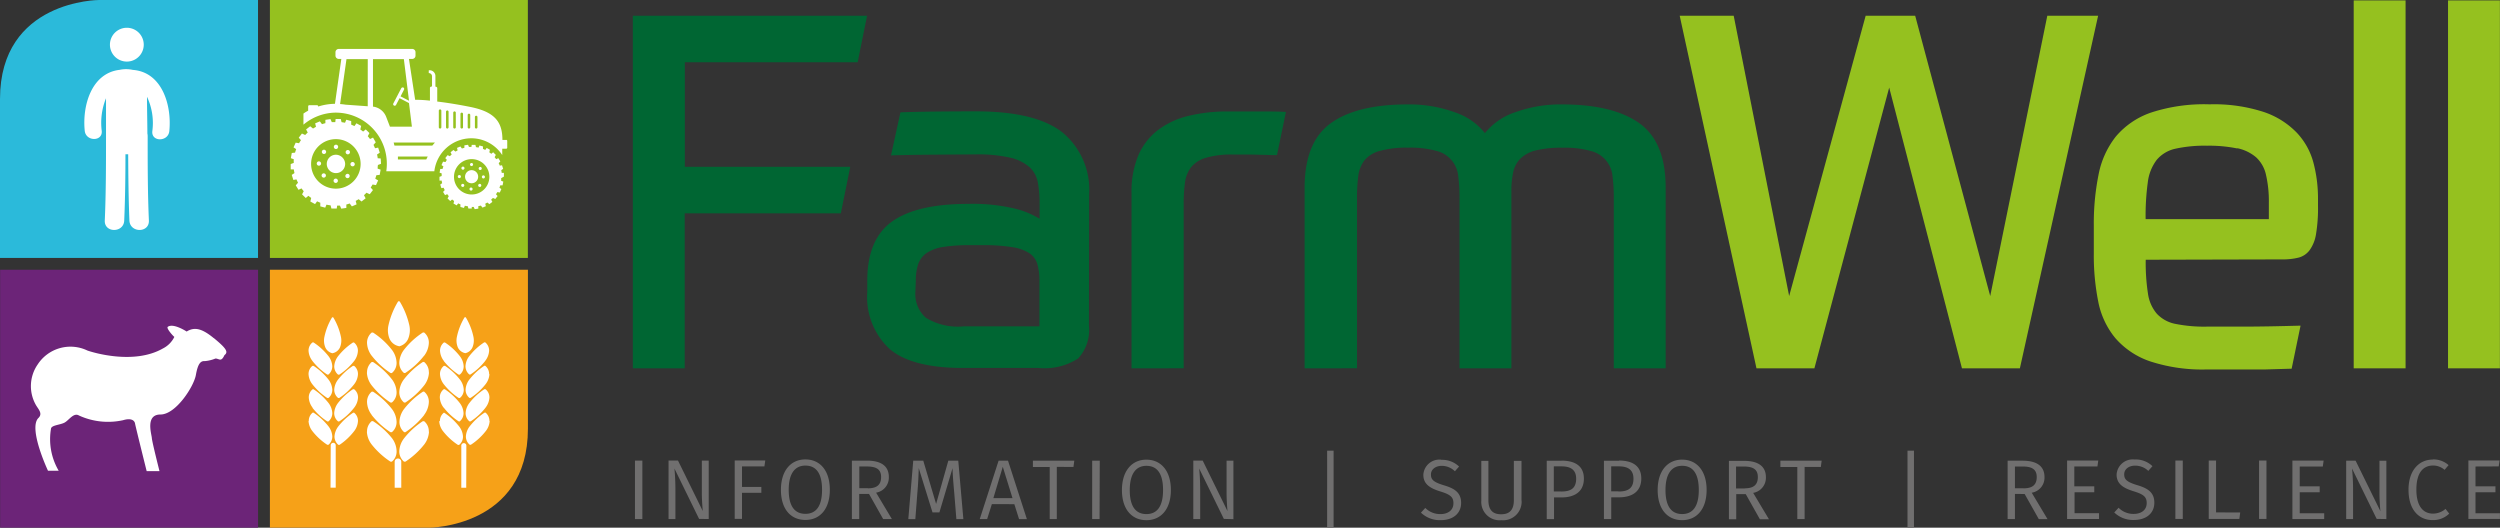
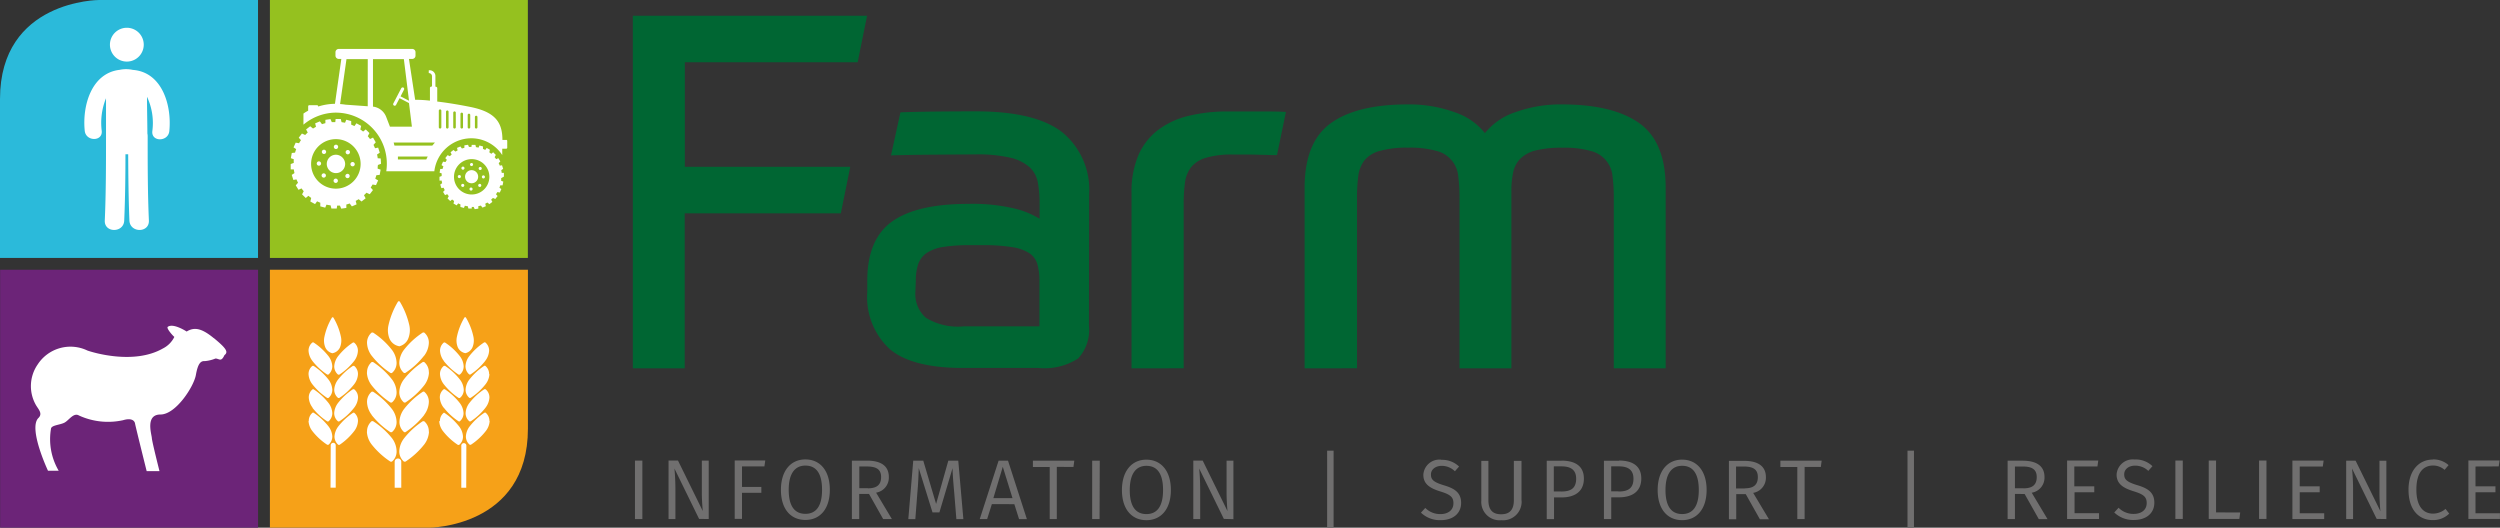
<svg xmlns="http://www.w3.org/2000/svg" width="202.871" height="42.822" viewBox="0 0 202.871 42.822">
  <rect x="0" y="0" width="202.871" height="42.822" fill="#333333" stroke="none" />
  <g id="farmwell" transform="translate(0.03)">
    <path id="Path_53" data-name="Path 53" d="M63.15,61.31V82.241h12.9s8.037,0,8.037-8.037V61.31Z" transform="translate(-41.277 -39.419)" fill="#f6a118" />
    <path id="Path_54" data-name="Path 54" d="M78.669,71.627h0a1.056,1.056,0,0,1-.746-.578,1.814,1.814,0,0,1-.1-1.106,6.4,6.4,0,0,1,.765-1.914.1.1,0,0,1,.084-.05.1.1,0,0,1,.084.05,6.418,6.418,0,0,1,.765,1.914,1.845,1.845,0,0,1-.107,1.106,1.052,1.052,0,0,1-.735.593h0m2.032.765a6.288,6.288,0,0,1-1.531,1.4h-.092a1.072,1.072,0,0,1-.383-.853,1.826,1.826,0,0,1,.383-1.037,6.288,6.288,0,0,1,1.531-1.4h.1a1.056,1.056,0,0,1,.383.853,1.852,1.852,0,0,1-.383,1.037m.383,1.359a1.068,1.068,0,0,0-.383-.857h-.1a6.369,6.369,0,0,0-1.531,1.4,1.826,1.826,0,0,0-.383,1.033,1.075,1.075,0,0,0,.383.857h.111a6.364,6.364,0,0,0,1.531-1.4,1.864,1.864,0,0,0,.383-1.037m-.383,3.444a6.288,6.288,0,0,1-1.531,1.4H79.1a1.072,1.072,0,0,1-.383-.853,1.826,1.826,0,0,1,.383-1.037,6.288,6.288,0,0,1,1.531-1.4h.088a1.056,1.056,0,0,1,.383.853,1.852,1.852,0,0,1-.383,1.037M81.1,78.57a1.06,1.06,0,0,0-.383-.857h-.1a6.369,6.369,0,0,0-1.531,1.4,1.826,1.826,0,0,0-.383,1.033A1.075,1.075,0,0,0,79.09,81H79.2a6.445,6.445,0,0,0,1.531-1.4,1.864,1.864,0,0,0,.383-1.037m-4.646-6.158A6.288,6.288,0,0,0,78,73.809h.1a1.06,1.06,0,0,0,.383-.853,1.818,1.818,0,0,0-.383-1.037,6.288,6.288,0,0,0-1.531-1.4h-.1a1.072,1.072,0,0,0-.383.853,1.818,1.818,0,0,0,.383,1.037m-.383,1.359a1.083,1.083,0,0,1,.383-.857h.1a6.368,6.368,0,0,1,1.531,1.4,1.818,1.818,0,0,1,.383,1.033,1.064,1.064,0,0,1-.383.857h-.111a6.364,6.364,0,0,1-1.531-1.4,1.826,1.826,0,0,1-.383-1.037m.383,3.444a6.288,6.288,0,0,0,1.531,1.4H78.1a1.06,1.06,0,0,0,.383-.853,1.818,1.818,0,0,0-.383-1.037,6.288,6.288,0,0,0-1.531-1.4h-.1a1.072,1.072,0,0,0-.383.853,1.818,1.818,0,0,0,.383,1.037m-.383,1.359a1.075,1.075,0,0,1,.383-.857h.1a6.368,6.368,0,0,1,1.531,1.37,1.818,1.818,0,0,1,.383,1.033A1.064,1.064,0,0,1,78.1,81h-.111a6.445,6.445,0,0,1-1.531-1.4,1.825,1.825,0,0,1-.383-1.037m2.79,4.551h-.536V81a.256.256,0,0,1,.256-.256.26.26,0,0,1,.279.256Zm5.2-10.919h0a.842.842,0,0,1-.609-.467,1.458,1.458,0,0,1-.073-.88,5.048,5.048,0,0,1,.6-1.531.074.074,0,0,1,.134,0,5.075,5.075,0,0,1,.6,1.531,1.454,1.454,0,0,1-.077.88.834.834,0,0,1-.57.467h0m1.611.624a5.059,5.059,0,0,1-1.209,1.11H84.39a.869.869,0,0,1-.314-.681,1.454,1.454,0,0,1,.314-.823,5.06,5.06,0,0,1,1.209-1.11h.077a.869.869,0,0,1,.318.681,1.462,1.462,0,0,1-.318.823m.318,1.075a.857.857,0,0,0-.318-.677h-.069a4.975,4.975,0,0,0-1.209,1.11,1.443,1.443,0,0,0-.314.823.846.846,0,0,0,.314.677h.088A4.975,4.975,0,0,0,85.7,74.72a1.451,1.451,0,0,0,.318-.823M85.7,76.622a4.975,4.975,0,0,1-1.209,1.11H84.4a.857.857,0,0,1-.314-.677,1.454,1.454,0,0,1,.314-.827,5.059,5.059,0,0,1,1.209-1.11H85.7a.857.857,0,0,1,.318.677,1.462,1.462,0,0,1-.318.823m.318,1.079a.869.869,0,0,0-.318-.681h-.069a5.06,5.06,0,0,0-1.209,1.11,1.454,1.454,0,0,0-.314.823.869.869,0,0,0,.314.681h.088a5.06,5.06,0,0,0,1.209-1.11,1.462,1.462,0,0,0,.318-.823m-3.724-4.868a5.136,5.136,0,0,0,1.209,1.11h.088a.853.853,0,0,0,.318-.681,1.454,1.454,0,0,0-.314-.823,5.06,5.06,0,0,0-1.209-1.11h-.077a.846.846,0,0,0-.318.681,1.454,1.454,0,0,0,.314.823M82.006,73.9a.834.834,0,0,1,.318-.677h.088a4.976,4.976,0,0,1,1.209,1.11,1.443,1.443,0,0,1,.314.823.834.834,0,0,1-.318.677h-.088a5.056,5.056,0,0,1-1.209-1.11,1.443,1.443,0,0,1-.314-.823m.314,2.725a5.055,5.055,0,0,0,1.209,1.11H83.6a.842.842,0,0,0,.318-.677,1.454,1.454,0,0,0-.314-.827,5.06,5.06,0,0,0-1.209-1.11h-.084a.834.834,0,0,0-.318.677,1.454,1.454,0,0,0,.314.823M82,77.709a.846.846,0,0,1,.318-.681h.031a5.06,5.06,0,0,1,1.209,1.11,1.454,1.454,0,0,1,.314.823.853.853,0,0,1-.318.681h-.088a5.136,5.136,0,0,1-1.209-1.11,1.454,1.454,0,0,1-.314-.823m2.193,5.408h-.4V79.672a.207.207,0,0,1,.41,0ZM73.276,72.2h0a.834.834,0,0,0,.612-.467,1.454,1.454,0,0,0,.077-.88,5.075,5.075,0,0,0-.6-1.531.074.074,0,0,0-.134,0,5.048,5.048,0,0,0-.6,1.531,1.458,1.458,0,0,0,.073.88.842.842,0,0,0,.563.467h0m-1.615.624a5.059,5.059,0,0,0,1.209,1.11h.088a.876.876,0,0,0,.318-.681,1.481,1.481,0,0,0-.314-.823,5.167,5.167,0,0,0-1.213-1.11h-.077A.846.846,0,0,0,71.34,72a1.454,1.454,0,0,0,.314.823M71.34,73.9a.834.834,0,0,1,.318-.677h.084a5.086,5.086,0,0,1,1.213,1.11,1.47,1.47,0,0,1,.314.823.857.857,0,0,1-.318.677h-.088a4.975,4.975,0,0,1-1.209-1.11,1.443,1.443,0,0,1-.314-.823m.314,2.725a4.975,4.975,0,0,0,1.209,1.11h.088a.865.865,0,0,0,.318-.677,1.481,1.481,0,0,0-.314-.827,5.166,5.166,0,0,0-1.213-1.11h-.065a.834.834,0,0,0-.318.677,1.454,1.454,0,0,0,.314.823M71.359,77.7a.846.846,0,0,1,.318-.681h.065a5.167,5.167,0,0,1,1.213,1.11,1.481,1.481,0,0,1,.314.823.876.876,0,0,1-.318.681h-.088a5.06,5.06,0,0,1-1.209-1.11,1.454,1.454,0,0,1-.314-.823m3.7-4.868a5.059,5.059,0,0,1-1.209,1.11h-.088a.876.876,0,0,1-.318-.681,1.481,1.481,0,0,1,.314-.823,5.136,5.136,0,0,1,1.209-1.11h.08a.846.846,0,0,1,.318.681,1.454,1.454,0,0,1-.306.823M75.35,73.9a.834.834,0,0,0-.314-.677h-.088a5.055,5.055,0,0,0-1.209,1.11,1.47,1.47,0,0,0-.314.823.857.857,0,0,0,.318.677h.088a4.976,4.976,0,0,0,1.206-1.11,1.443,1.443,0,0,0,.314-.823m-.314,2.725a4.975,4.975,0,0,1-1.209,1.11h-.088a.865.865,0,0,1-.318-.677,1.481,1.481,0,0,1,.314-.827,5.136,5.136,0,0,1,1.209-1.11h.092a.834.834,0,0,1,.318.677,1.454,1.454,0,0,1-.318.827m.314,1.079a.846.846,0,0,0-.314-.681h-.069a5.136,5.136,0,0,0-1.209,1.11,1.481,1.481,0,0,0-.314.823.876.876,0,0,0,.318.681h.088a5.059,5.059,0,0,0,1.186-1.11,1.454,1.454,0,0,0,.314-.823m-2.227,5.408h.421V79.672a.2.2,0,1,0-.406,0Z" transform="translate(-46.332 -43.536)" fill="#fff" />
    <rect id="Rectangle_101" data-name="Rectangle 101" width="20.931" height="20.931" transform="translate(-0.019 21.891)" fill="#6c2478" />
    <path id="Path_55" data-name="Path 55" d="M27.3,74.188c-.984-.811-1.581-.919-2.2-.536,0,0-1.083-.712-1.531-.383-.145.1.383.7.532.819a2.067,2.067,0,0,1-.93.938c-2.365,1.355-5.722.31-6.123.168a3.174,3.174,0,0,0-4.03,1.118,3.089,3.089,0,0,0-.119,3.356c.218.348.509.651.184.987-.873.819.765,4.294.765,4.294h.869a5.047,5.047,0,0,1-.62-3.444c.084-.26.716-.272,1.079-.455s.742-.846,1.183-.586a5.66,5.66,0,0,0,3.578.383c.689-.207.938.038.976.276s.941,3.854.941,3.854h1.041s-.6-2.361-.62-2.679-.547-1.914.7-1.914,2.706-2.262,2.874-3.211.4-1.148.727-1.121a2.94,2.94,0,0,0,.861-.21c.115-.011.318.1.406.088s.188-.069.325-.364c.348-.26.122-.57-.865-1.385" transform="translate(-9.983 -46.748)" fill="#fff" />
    <rect id="Rectangle_102" data-name="Rectangle 102" width="20.931" height="20.931" transform="translate(21.873)" fill="#95c11f" />
    <path id="Path_56" data-name="Path 56" d="M72.052,24.674a.176.176,0,0,0,.249.249.184.184,0,0,0,0-.249.176.176,0,0,0-.249,0m.023-1.933a.176.176,0,1,0,.249,0,.176.176,0,0,0-.249,0m.337,1.095a.176.176,0,1,0,.176-.172.176.176,0,0,0-.176.172m2.484-.027-.027-.432-.245-.019a1.361,1.361,0,0,0-.054-.3l.222-.149-.13-.413-.253.05c-.038-.092-.08-.184-.126-.272l.184-.21-.222-.383L74,21.8a2.584,2.584,0,0,0-.18-.226l.134-.26-.3-.295-.214.176c-.073-.061-.149-.119-.226-.172l.069-.291-.383-.21-.165.226c-.084-.042-.172-.08-.26-.115v-.291l-.4-.111-.1.245-.283-.046-.065-.256h-.417l-.027.256H70.9l-.107-.249-.413.061v.272c-.1.023-.184.05-.276.08l-.172-.23-.383.165.069.276-.241.142-.23-.184-.333.256.134.253a2.491,2.491,0,0,0-.207.2l-.264-.119-.26.337.18.2c-.054.08-.107.165-.153.249l-.276-.046-.172.383.214.142c-.034.092-.065.191-.092.287l-.264.023-.077.425.237.084a2.619,2.619,0,0,0,0,.3l-.249.092,0,.432h.253a2.624,2.624,0,0,0,.054.3l-.222.149.13.41.253-.046c.038.092.08.184.126.272l-.184.21.222.364.245-.115c.057.077.115.153.18.226l-.134.26.3.295.214-.18c.073.061.149.119.226.172l-.069.291.383.21.165-.226c.084.042.172.08.26.115v.295l.4.107.1-.245c.111.023.222.042.337.057l.065.256H71.3l.034-.237h.226l.107.249.413-.061v-.276c.092-.023.184-.054.272-.084l.176.237.383-.165-.073-.283a2.463,2.463,0,0,0,.241-.138l.233.188.333-.256-.134-.256c.069-.061.138-.126.2-.2l.268.122.26-.337-.184-.207a2.637,2.637,0,0,0,.153-.245l.279.05.172-.383-.233-.138c.034-.092.065-.188.092-.283l.268-.027.077-.425-.241-.08a1.343,1.343,0,0,1,.023-.3Zm-3.674,2.017a2.009,2.009,0,1,1,2.017-2.009,2.009,2.009,0,0,1-2.017,2.009m-1.1-1.19a.172.172,0,0,0,0,.245.176.176,0,0,0,.249,0,.172.172,0,0,0,0-.245.176.176,0,0,0-.249,0m12.117-.643a.126.126,0,0,0,.126-.126.125.125,0,1,0-.126.126M69.855,23.61a.18.18,0,0,0-.176.176.176.176,0,0,0,.352,0,.18.18,0,0,0-.176-.176m1.385-1a.176.176,0,1,0-.176-.176.176.176,0,0,0,.176.176m-1.1.107a.18.18,0,0,0,0,.245.176.176,0,0,0,.249,0,.172.172,0,0,0,0-.245.176.176,0,0,0-.249,0m1.079.356a.746.746,0,1,0,.765.742.765.765,0,0,0-.765-.742m0,1.937a.176.176,0,1,0,.176.176.176.176,0,0,0-.176-.176m11.022-.685a.532.532,0,1,0,.536.532.532.532,0,0,0-.536-.532m2.625.524v-.306h-.18a1.007,1.007,0,0,0-.038-.214l.157-.111-.092-.291-.18.034a1.53,1.53,0,0,0-.092-.2l.134-.149-.161-.26-.172.08-.13-.161.1-.184-.218-.214-.153.126a1.771,1.771,0,0,0-.161-.122l.05-.207-.26-.149-.115.161-.188-.084V22.4l-.287-.077-.069.172-.211-.038-.046-.184h-.3l-.023.168h-.2l-.077-.176-.295.046v.2l-.2.057-.122-.165-.276.115.05.2-.172.1-.165-.13-.237.184.092.18c-.05.046-.1.092-.145.142l-.188-.088-.188.241.13.145c-.038.057-.077.115-.111.176l-.2-.034-.126.283.157.1a1.634,1.634,0,0,0-.069.207h-.188l-.054.306.168.057V24.8l-.176.065v.306h.18a1.016,1.016,0,0,0,.038.21l-.157.111.092.291.184-.031a1.731,1.731,0,0,0,.088.191l-.134.149.161.26.176-.08c.038.054.084.107.126.161l-.1.188.218.21.153-.126.161.122-.05.207.26.149.119-.161.184.08v.21l.287.08.073-.18a1.619,1.619,0,0,0,.237.042l.05.184h.272v-.126h.161l.077.18.295-.046v-.2L83,27.2l.126.165.276-.115-.05-.2.172-.1.165.134.241-.184-.1-.184a1.241,1.241,0,0,0,.145-.138l.191.088.188-.241-.13-.145.111-.176.2.034.126-.283-.157-.1c.023-.065.046-.134.065-.2h.191l.057-.306-.172-.057a2.085,2.085,0,0,0,0-.218ZM82.243,26.3a1.435,1.435,0,1,1,1.443-1.435A1.435,1.435,0,0,1,82.243,26.3m.612-2.2a.126.126,0,0,0,0,.18.13.13,0,0,0,.176,0,.126.126,0,0,0,0-.18.13.13,0,0,0-.176,0m2.212-2.227h-.321c0-1.443-.593-2.273-2.61-2.679-.765-.153-1.764-.329-2.679-.436v-1.1c0-.061-.088-.111-.149-.111h0v-.834a.471.471,0,0,0-.54-.49v.226a.256.256,0,0,1,.264.253v.834h-.023c-.061,0-.145.05-.145.111v1.037a10.387,10.387,0,0,0-1.2-.069L77.161,15.3h.268a.268.268,0,0,0,.264-.268v-.276a.264.264,0,0,0-.264-.268H71.466a.268.268,0,0,0-.268.268v.276a.268.268,0,0,0,.268.268h.207l-.517,3.64a4.765,4.765,0,0,0-1.362.222v-.019a.092.092,0,0,0-.088-.088H69.07a.088.088,0,0,0-.088.088V19.5a3.392,3.392,0,0,0-.383.233v.9a4.137,4.137,0,0,1,2.557-.976h.08a4.145,4.145,0,0,1,4.13,4.16,3.911,3.911,0,0,1-.046.6h3.9a3.035,3.035,0,0,1,3.023-2.679A3,3,0,0,1,84.731,23.1v-.513h.318a.088.088,0,0,0,.088-.088v-.547a.088.088,0,0,0-.088-.088M73.816,19.14l-1.7-.122h-.054c-.161-.027-.325-.046-.49-.057l.52-3.647h1.726Zm1.489.842a1.32,1.32,0,0,0-1.018-.808h-.046V15.313h2.507l.417,3.376-.685-.352.272-.532a.13.13,0,0,0-.042-.184.138.138,0,0,0-.18.069L75.9,18.9a.126.126,0,1,0,.222.115l.276-.532.765.4.237,1.914H75.619Zm.628,2.1H79.27l-.218.253H75.99c-.027-.057-.05-.2-.073-.253m2.648,1.378h-2.3V23.22h2.419Zm1.225-2.614a.1.1,0,1,1-.207,0V19.5a.1.1,0,0,1,.207,0Zm.586,0a.1.1,0,1,1-.207,0V19.584a.1.1,0,1,1,.207,0Zm.586,0a.1.1,0,1,1-.207,0V19.661a.1.1,0,1,1,.207,0Zm.586,0a.1.1,0,0,1-.207,0V19.76a.1.1,0,1,1,.207,0Zm.586,0a.1.1,0,1,1-.207,0v-1a.1.1,0,1,1,.207,0Zm.586,0a.1.1,0,1,1-.207,0v-.834a.1.1,0,1,1,.207,0Zm-1.47,3.877a.122.122,0,0,0-.126.122.126.126,0,1,0,.253,0,.122.122,0,0,0-.126-.122m1.829.149A.122.122,0,0,0,83.2,25a.126.126,0,0,0,0-.253.122.122,0,0,0-.122.126m-1.623-.8a.126.126,0,1,0,.176,0,.122.122,0,0,0-.176,0m1.362,1.4a.126.126,0,1,0,.176,0,.122.122,0,0,0-.176,0m-1.382,0a.126.126,0,1,0,.18,0,.134.134,0,0,0-.18,0m.765.26a.126.126,0,1,0,.126.126.126.126,0,0,0-.126-.126" transform="translate(-44.005 -10.517)" fill="#fff" />
    <path id="Path_57" data-name="Path 57" d="M13.957,4.11s-8.037,0-8.037,8.037V25.041H26.858V4.11Z" transform="translate(-5.95 -4.11)" fill="#2bbada" />
    <path id="Path_58" data-name="Path 58" d="M28.629,11.362a1.372,1.372,0,1,0,0,.019m-.9,2.036c2.407.172,3.188,2.9,2.974,4.975-.092.873-1.47.884-1.378,0a5,5,0,0,0-.432-2.794c0,1,.027,1.986.031,2.981a1.053,1.053,0,0,1,.023.2c0,2.3,0,4.593.1,6.866.038,1.018-1.531,1.014-1.581,0-.073-1.791-.088-3.586-.1-5.381h-.222c0,1.795-.023,3.586-.1,5.381-.042,1.014-1.619,1.018-1.577,0,.1-2.3.1-4.593.1-6.866V15.718a5.281,5.281,0,0,0-.348,2.645c.092.884-1.286.876-1.378,0-.21-2.025.532-4.681,2.828-4.949a2.518,2.518,0,0,1,1.056,0" transform="translate(-16.994 -7.746)" fill="#fff" />
    <path id="Path_59" data-name="Path 59" d="M141.151,100.455h-.6V105.2h.6Zm5.385,4.742v-4.742h-.559v2.652c0,.586.065,1.313.077,1.443l-2.013-4.1h-.765V105.2h.559v-2.3c0-.876-.046-1.42-.08-1.8l2,4.087Zm4.52-4.271.069-.482h-2.48v4.742h.593v-2.116h1.569v-.475h-1.569v-1.669Zm3.326-.566c-1.175,0-1.986.9-1.986,2.469s.8,2.442,1.986,2.442,1.982-.884,1.982-2.449-.8-2.461-1.982-2.461m0,.5c.834,0,1.351.578,1.351,1.963s-.524,1.952-1.351,1.952-1.355-.566-1.355-1.944.54-1.971,1.355-1.971m5.163,2.3,1.148,2.04h.708l-1.282-2.143a1.236,1.236,0,0,0,1.033-1.271c0-.873-.6-1.328-1.776-1.328h-1.221v4.742h.593v-2.04Zm-.088-.463h-.7v-1.764h.62c.808,0,1.148.264,1.148.861,0,.654-.383.911-1.075.911m7.75,2.5-.413-4.742h-.808l-.991,3.51-1.041-3.51h-.815l-.4,4.742h.57l.165-2.136c.065-.7.1-1.47.111-2.009l1.118,3.6h.559l1.068-3.594c0,.4.065,1.213.134,1.967l.176,2.17Zm4.137-1.213.383,1.213h.635l-1.531-4.742h-.765L168.53,105.2h.6l.383-1.213Zm-.149-.49h-1.554l.765-2.545Zm4.945-2.53.069-.509h-3.36v.509h1.366V105.2h.574v-4.237Zm2.136-.509h-.616V105.2h.6Zm3.785-.084c-1.171,0-1.986.9-1.986,2.469s.808,2.442,1.986,2.442,1.986-.884,1.986-2.449-.808-2.461-1.986-2.461m0,.5c.834,0,1.351.578,1.351,1.963s-.524,1.952-1.351,1.952-1.351-.566-1.351-1.944.54-1.971,1.351-1.971m7.061,4.329v-4.746h-.555v2.652c0,.586.061,1.313.077,1.443l-2.013-4.1h-.765V105.2h.559v-2.3c0-.876-.046-1.42-.08-1.8l2,4.087Zm8.129-5.557h-.524V105.9h.524Zm8.753.731a1.307,1.307,0,0,0-1.47,1.221c0,.712.463,1.075,1.393,1.359.811.249,1.049.463,1.049.953,0,.586-.471.88-1.049.88a1.7,1.7,0,0,1-1.236-.5l-.352.383a2.216,2.216,0,0,0,1.6.609c1.041,0,1.661-.574,1.661-1.4,0-.888-.616-1.194-1.393-1.428-.857-.26-1.056-.463-1.056-.88s.383-.7.884-.7a1.531,1.531,0,0,1,1.06.44l.337-.383a1.959,1.959,0,0,0-1.439-.543m6.506,3.318v-3.234h-.62v3.184c0,.765-.321,1.148-1.033,1.148s-1.033-.383-1.033-1.148v-3.184h-.574V103.7a1.485,1.485,0,0,0,1.627,1.592A1.5,1.5,0,0,0,212.5,103.7m3.253-3.234h-1.213v4.742h.593v-1.764h.6c1.041,0,1.822-.44,1.822-1.531,0-1-.689-1.454-1.822-1.454m-.019,2.5h-.6v-2.036h.62c.731,0,1.194.264,1.194,1,0,.819-.482,1.041-1.206,1.041m4.7-2.5h-1.24V105.2h.593v-1.764h.62c1.041,0,1.818-.44,1.818-1.531,0-1-.689-1.454-1.818-1.454m-.023,2.5h-.6v-2.028h.612c.731,0,1.194.264,1.194,1,0,.819-.486,1.041-1.209,1.041m5.159-2.587c-1.171,0-1.986.9-1.986,2.469s.808,2.442,1.986,2.442,1.986-.884,1.986-2.449-.808-2.461-1.986-2.461m0,.5c.834,0,1.351.578,1.351,1.963s-.524,1.952-1.351,1.952-1.351-.566-1.351-1.944.536-1.971,1.351-1.971m5.163,2.3,1.148,2.04h.735l-1.282-2.143a1.24,1.24,0,0,0,1.033-1.271c0-.873-.609-1.328-1.78-1.328h-1.221v4.742h.593v-2.04Zm-.088-.463h-.7v-1.78h.62c.808,0,1.148.264,1.148.861,0,.654-.383.911-1.075.911m6.185-1.734.069-.509H233.5v.509h1.374V105.2h.593v-4.233Zm7.559-1.324h-.524V105.9h.524Zm8.982,3.517,1.148,2.04h.708l-1.282-2.143a1.239,1.239,0,0,0,1.037-1.271c0-.873-.609-1.328-1.78-1.328H251.94V105.2h.593v-2.04Zm-.088-.463h-.7v-1.768h.62c.808,0,1.148.264,1.148.861,0,.654-.383.911-1.075.911m6-1.772.069-.482h-2.53v4.742h2.591v-.471h-1.986v-1.7h1.6v-.482h-1.619v-1.611Zm3.027-.566a1.309,1.309,0,0,0-1.47,1.221c0,.712.463,1.075,1.393,1.359.815.249,1.049.463,1.049.953,0,.586-.471.88-1.049.88a1.684,1.684,0,0,1-1.232-.5l-.352.383a2.2,2.2,0,0,0,1.592.609c1.041,0,1.661-.574,1.661-1.4,0-.888-.612-1.194-1.393-1.428-.853-.26-1.052-.463-1.052-.88s.383-.7.88-.7a1.531,1.531,0,0,1,1.075.425l.337-.383a1.956,1.956,0,0,0-1.439-.543m3.9.084h-.6v4.742h.6Zm2.7,4.21v-4.21h-.593v4.742h2.484l.069-.524Zm4.091-4.21h-.6v4.742h.6Zm4.57.49.069-.482h-2.534v4.742h2.58v-.471h-1.986v-1.7h1.619v-.482h-1.619v-1.611Zm5.159,4.26v-4.73h-.559v2.652c0,.586.061,1.313.077,1.443l-2.013-4.1h-.765V105.2h.559v-2.3a17.943,17.943,0,0,0-.084-1.8l2,4.087Zm3.758-4.826c-1.075,0-1.96.842-1.96,2.453s.827,2.457,1.963,2.457a1.845,1.845,0,0,0,1.34-.524l-.3-.383a1.569,1.569,0,0,1-1.014.383c-.765,0-1.351-.559-1.351-1.948,0-1.454.612-1.956,1.359-1.956a1.416,1.416,0,0,1,.93.352l.325-.383a1.841,1.841,0,0,0-1.29-.463m5.358.566.069-.482h-2.53v4.742h2.56v-.459h-1.983v-1.7h1.619v-.482h-1.619v-1.611Z" transform="translate(-89.055 -63.079)" fill="#706f6f" />
-     <path id="Path_60" data-name="Path 60" d="M387.268,28.189,381.179,5.444h-4.019l-6.208,22.745-4.5-22.745H362.07L368.3,34.056H373l6.07-22.783,5.905,22.783h4.7l6.349-28.612H391.9Zm23.709-2.974a5.194,5.194,0,0,0,1.305-.142,1.63,1.63,0,0,0,.9-.6,3.012,3.012,0,0,0,.524-1.305,12.848,12.848,0,0,0,.161-2.3v-.6a11.353,11.353,0,0,0-.364-2.874,5.645,5.645,0,0,0-1.347-2.449,6.678,6.678,0,0,0-2.679-1.688,13.012,13.012,0,0,0-4.4-.624,13.839,13.839,0,0,0-4.765.67,6.506,6.506,0,0,0-2.855,1.948,7.18,7.18,0,0,0-1.4,3.1,20.1,20.1,0,0,0-.383,4.118v2.25a19.156,19.156,0,0,0,.356,3.9,6.64,6.64,0,0,0,1.385,2.978,6.506,6.506,0,0,0,2.813,1.887,13.614,13.614,0,0,0,4.642.662h4.73l2.128-.061.723-3.494q-2.855.08-4.642.08h-2.939a11.833,11.833,0,0,1-2.572-.222,2.786,2.786,0,0,1-1.508-.823,3.2,3.2,0,0,1-.723-1.65,16.425,16.425,0,0,1-.18-2.733Zm-3.659-9.021a3.418,3.418,0,0,1,1.531.742,2.71,2.71,0,0,1,.8,1.428,9.473,9.473,0,0,1,.23,2.216v1.366h-10a20.142,20.142,0,0,1,.18-3.016,3.723,3.723,0,0,1,.723-1.795,2.74,2.74,0,0,1,1.508-.9,11,11,0,0,1,2.572-.245,11.378,11.378,0,0,1,2.449.222m9.453,17.846h4.21V4.2h-4.21Zm7.654,0h4.21V4.2h-4.21Z" transform="translate(-225.795 -4.166)" fill="#95c11f" />
    <path id="Path_61" data-name="Path 61" d="M140.1,7.45V36.062h4.21V23.486h12.668l.765-3.777H144.321V11.227h14.023l.765-3.777Zm22.963,21.539a4.21,4.21,0,0,1,.2-1.4,1.806,1.806,0,0,1,.7-.9,3.36,3.36,0,0,1,1.355-.482,13.778,13.778,0,0,1,2.189-.142h.926a14.88,14.88,0,0,1,2.449.161,3.528,3.528,0,0,1,1.408.5,1.63,1.63,0,0,1,.643.9,4.872,4.872,0,0,1,.161,1.328v3.7h-6.123a5,5,0,0,1-3.1-.7,2.583,2.583,0,0,1-.842-2.109Zm14.065-7.031a6.028,6.028,0,0,0-2.17-5.044q-2.17-1.707-7.034-1.707-1.688,0-3.333.019t-2.775.061l-.765,3.494q1.366-.042,3.276-.057t3.594-.023a11.669,11.669,0,0,1,2.794.264,3.582,3.582,0,0,1,1.569.765,2.216,2.216,0,0,1,.681,1.248,9.3,9.3,0,0,1,.142,1.745v1.2A7.084,7.084,0,0,0,171.1,23.1a14.746,14.746,0,0,0-3.777-.383q-4.21,0-6.208,1.447t-1.99,4.822v.869A5.745,5.745,0,0,0,160.95,34.5q1.829,1.55,6.047,1.531h6.016a5.027,5.027,0,0,0,3.215-.765,3.4,3.4,0,0,0,.884-2.679Zm7.673,14.1v-13.3a13.013,13.013,0,0,1,.1-1.73,2.61,2.61,0,0,1,.5-1.286,2.388,2.388,0,0,1,1.206-.765,7.333,7.333,0,0,1,2.208-.264h1.167q.6,0,1.125.023c.348,0,.643.019.884.019h.383l.723-3.5c-.455-.027-1.033-.038-1.73-.038H188.4a13.265,13.265,0,0,0-3.215.36,6.629,6.629,0,0,0-2.469,1.148,5.144,5.144,0,0,0-1.584,2.028,7.547,7.547,0,0,0-.563,3.062V36.062Zm14.065,0V22.238a14.078,14.078,0,0,1,.1-1.768,2.649,2.649,0,0,1,.505-1.286,2.4,2.4,0,0,1,1.244-.765,7.957,7.957,0,0,1,2.3-.264,7.876,7.876,0,0,1,2.3.264,2.319,2.319,0,0,1,1.768,2.067,13.335,13.335,0,0,1,.1,1.768V36.062h4.21V21.676a7.127,7.127,0,0,1,.142-1.5,2.243,2.243,0,0,1,.582-1.125,2.679,2.679,0,0,1,1.248-.67,8.576,8.576,0,0,1,2.17-.222,7.876,7.876,0,0,1,2.3.264,2.319,2.319,0,0,1,1.768,2.067,13.338,13.338,0,0,1,.1,1.768V36.062h4.21V21.4q0-3.7-2.128-5.224t-6.269-1.531a10.8,10.8,0,0,0-3.777.624,5.243,5.243,0,0,0-2.491,1.707,5.243,5.243,0,0,0-2.491-1.707,10.8,10.8,0,0,0-3.777-.624q-4.137,0-6.25,1.531T194.614,21.4V36.062Z" transform="translate(-88.777 -6.172)" fill="#063" />
  </g>
</svg>